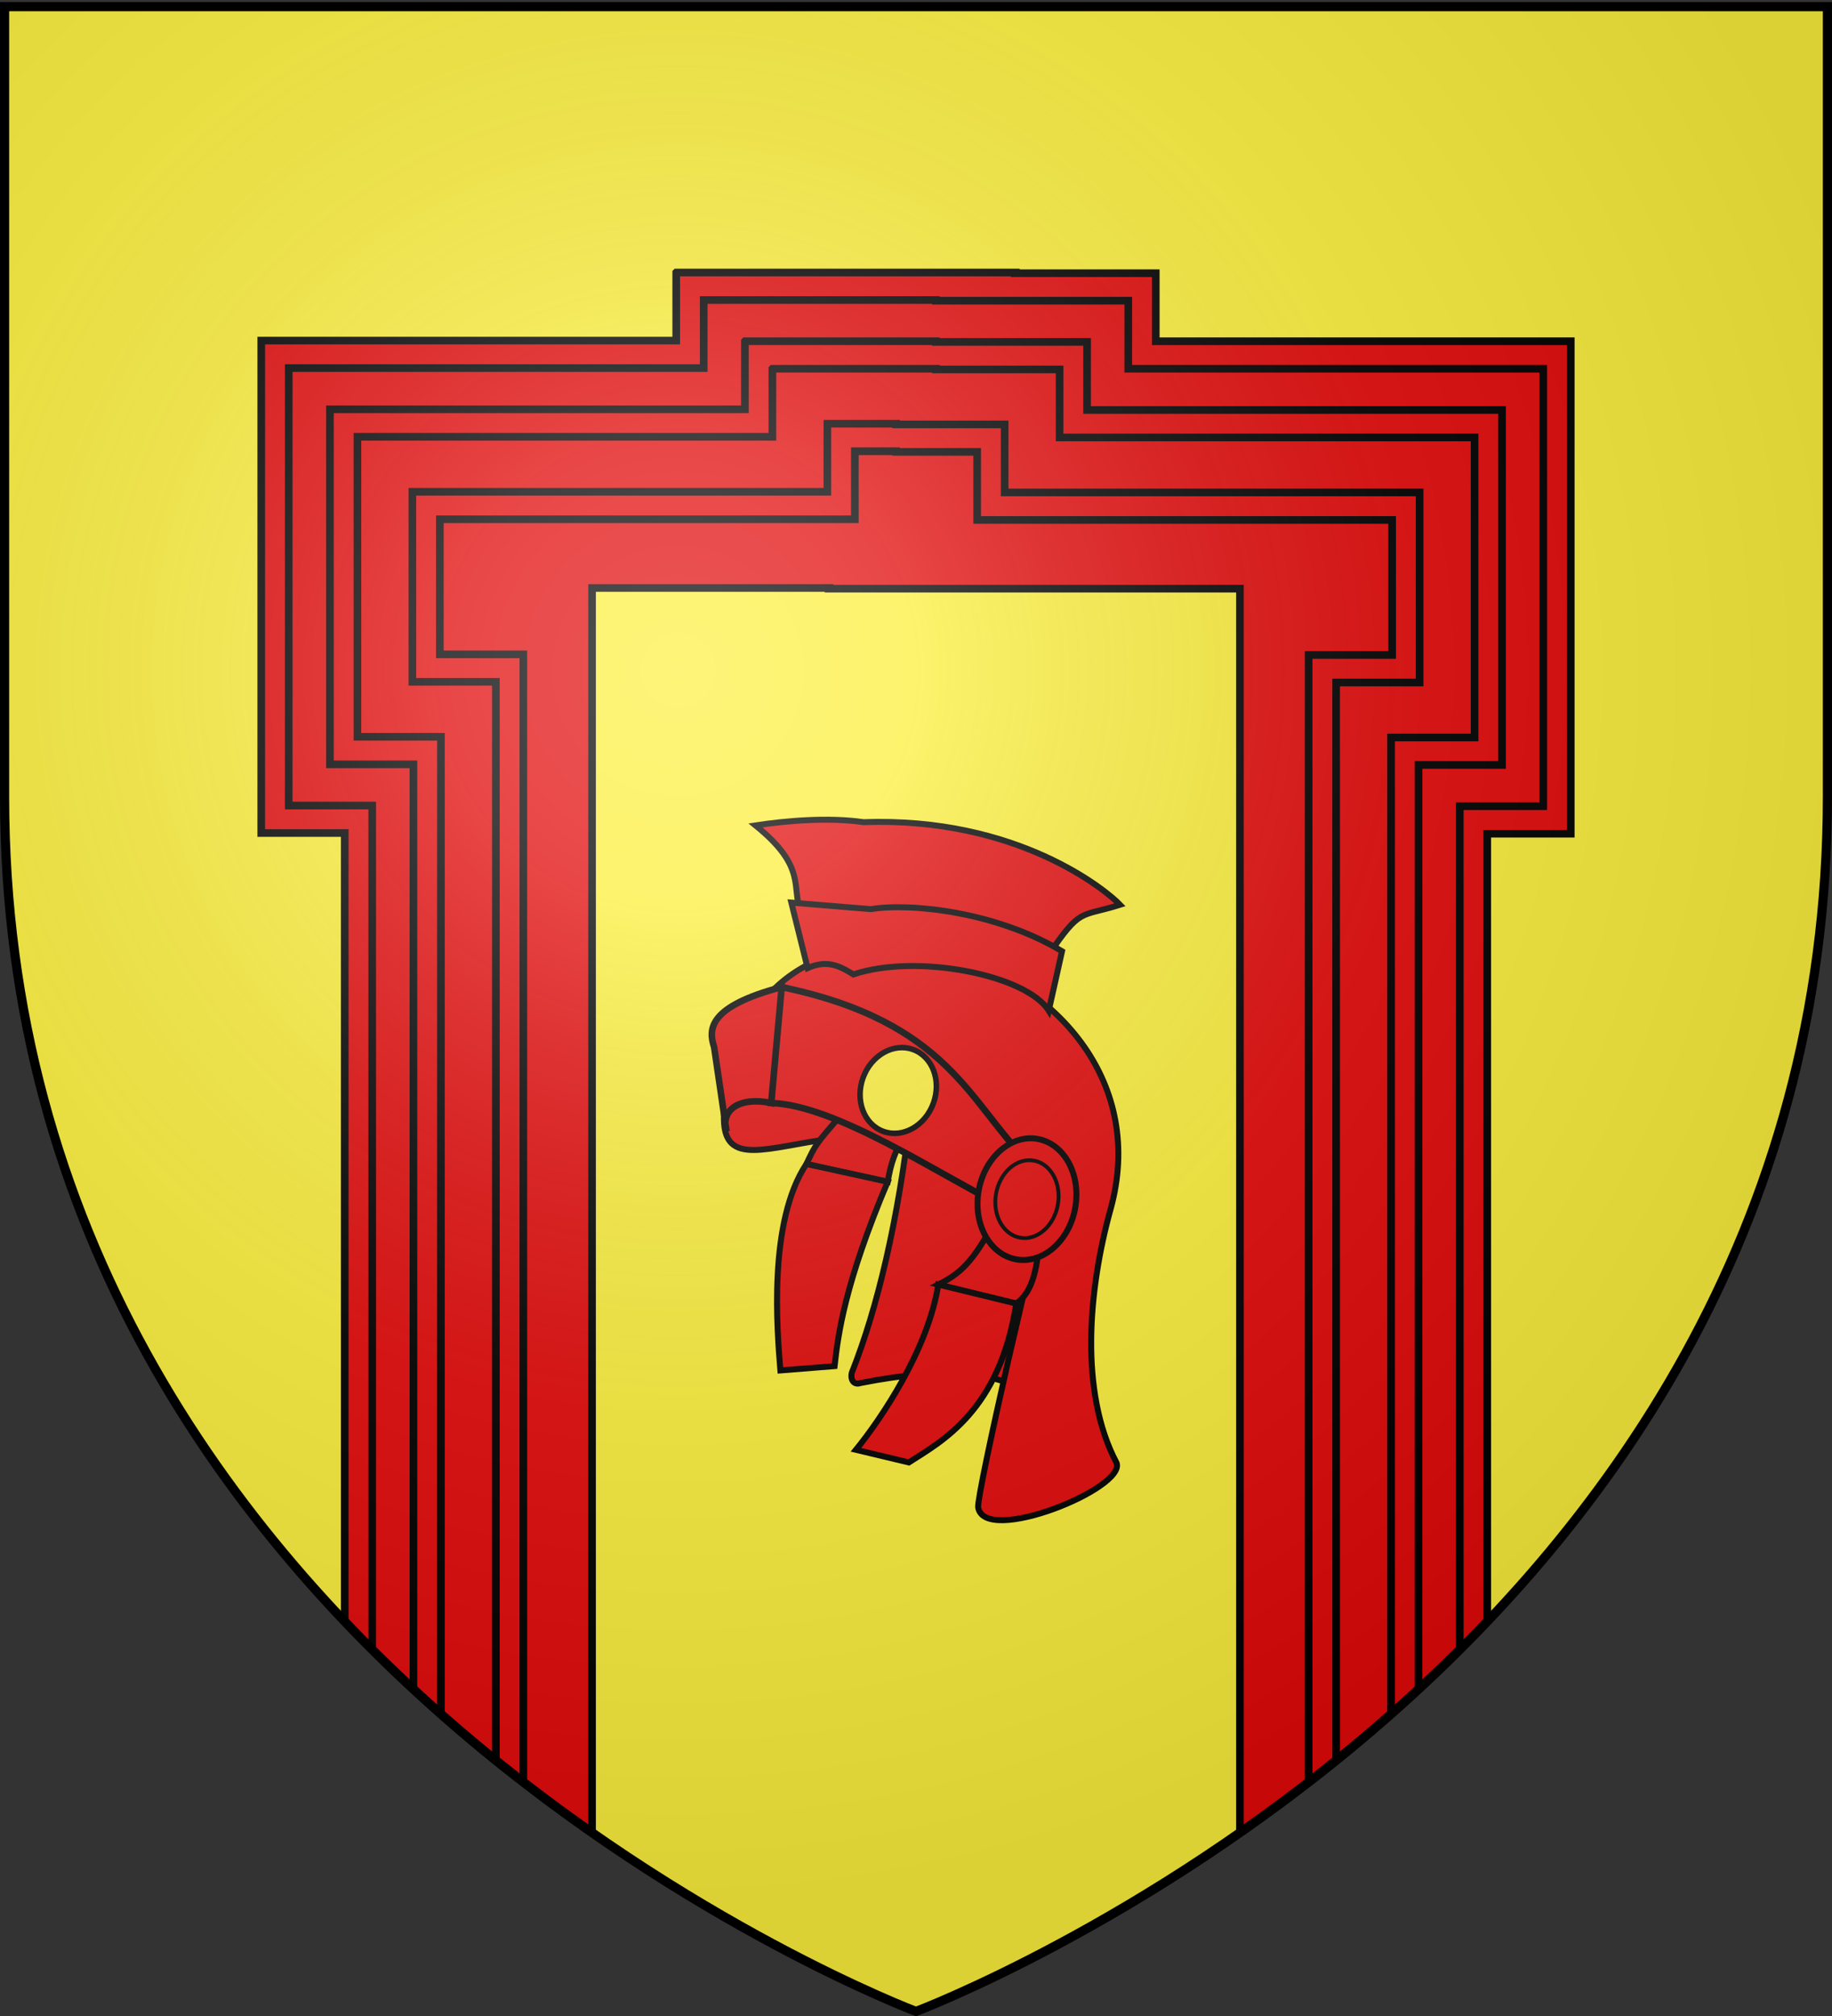
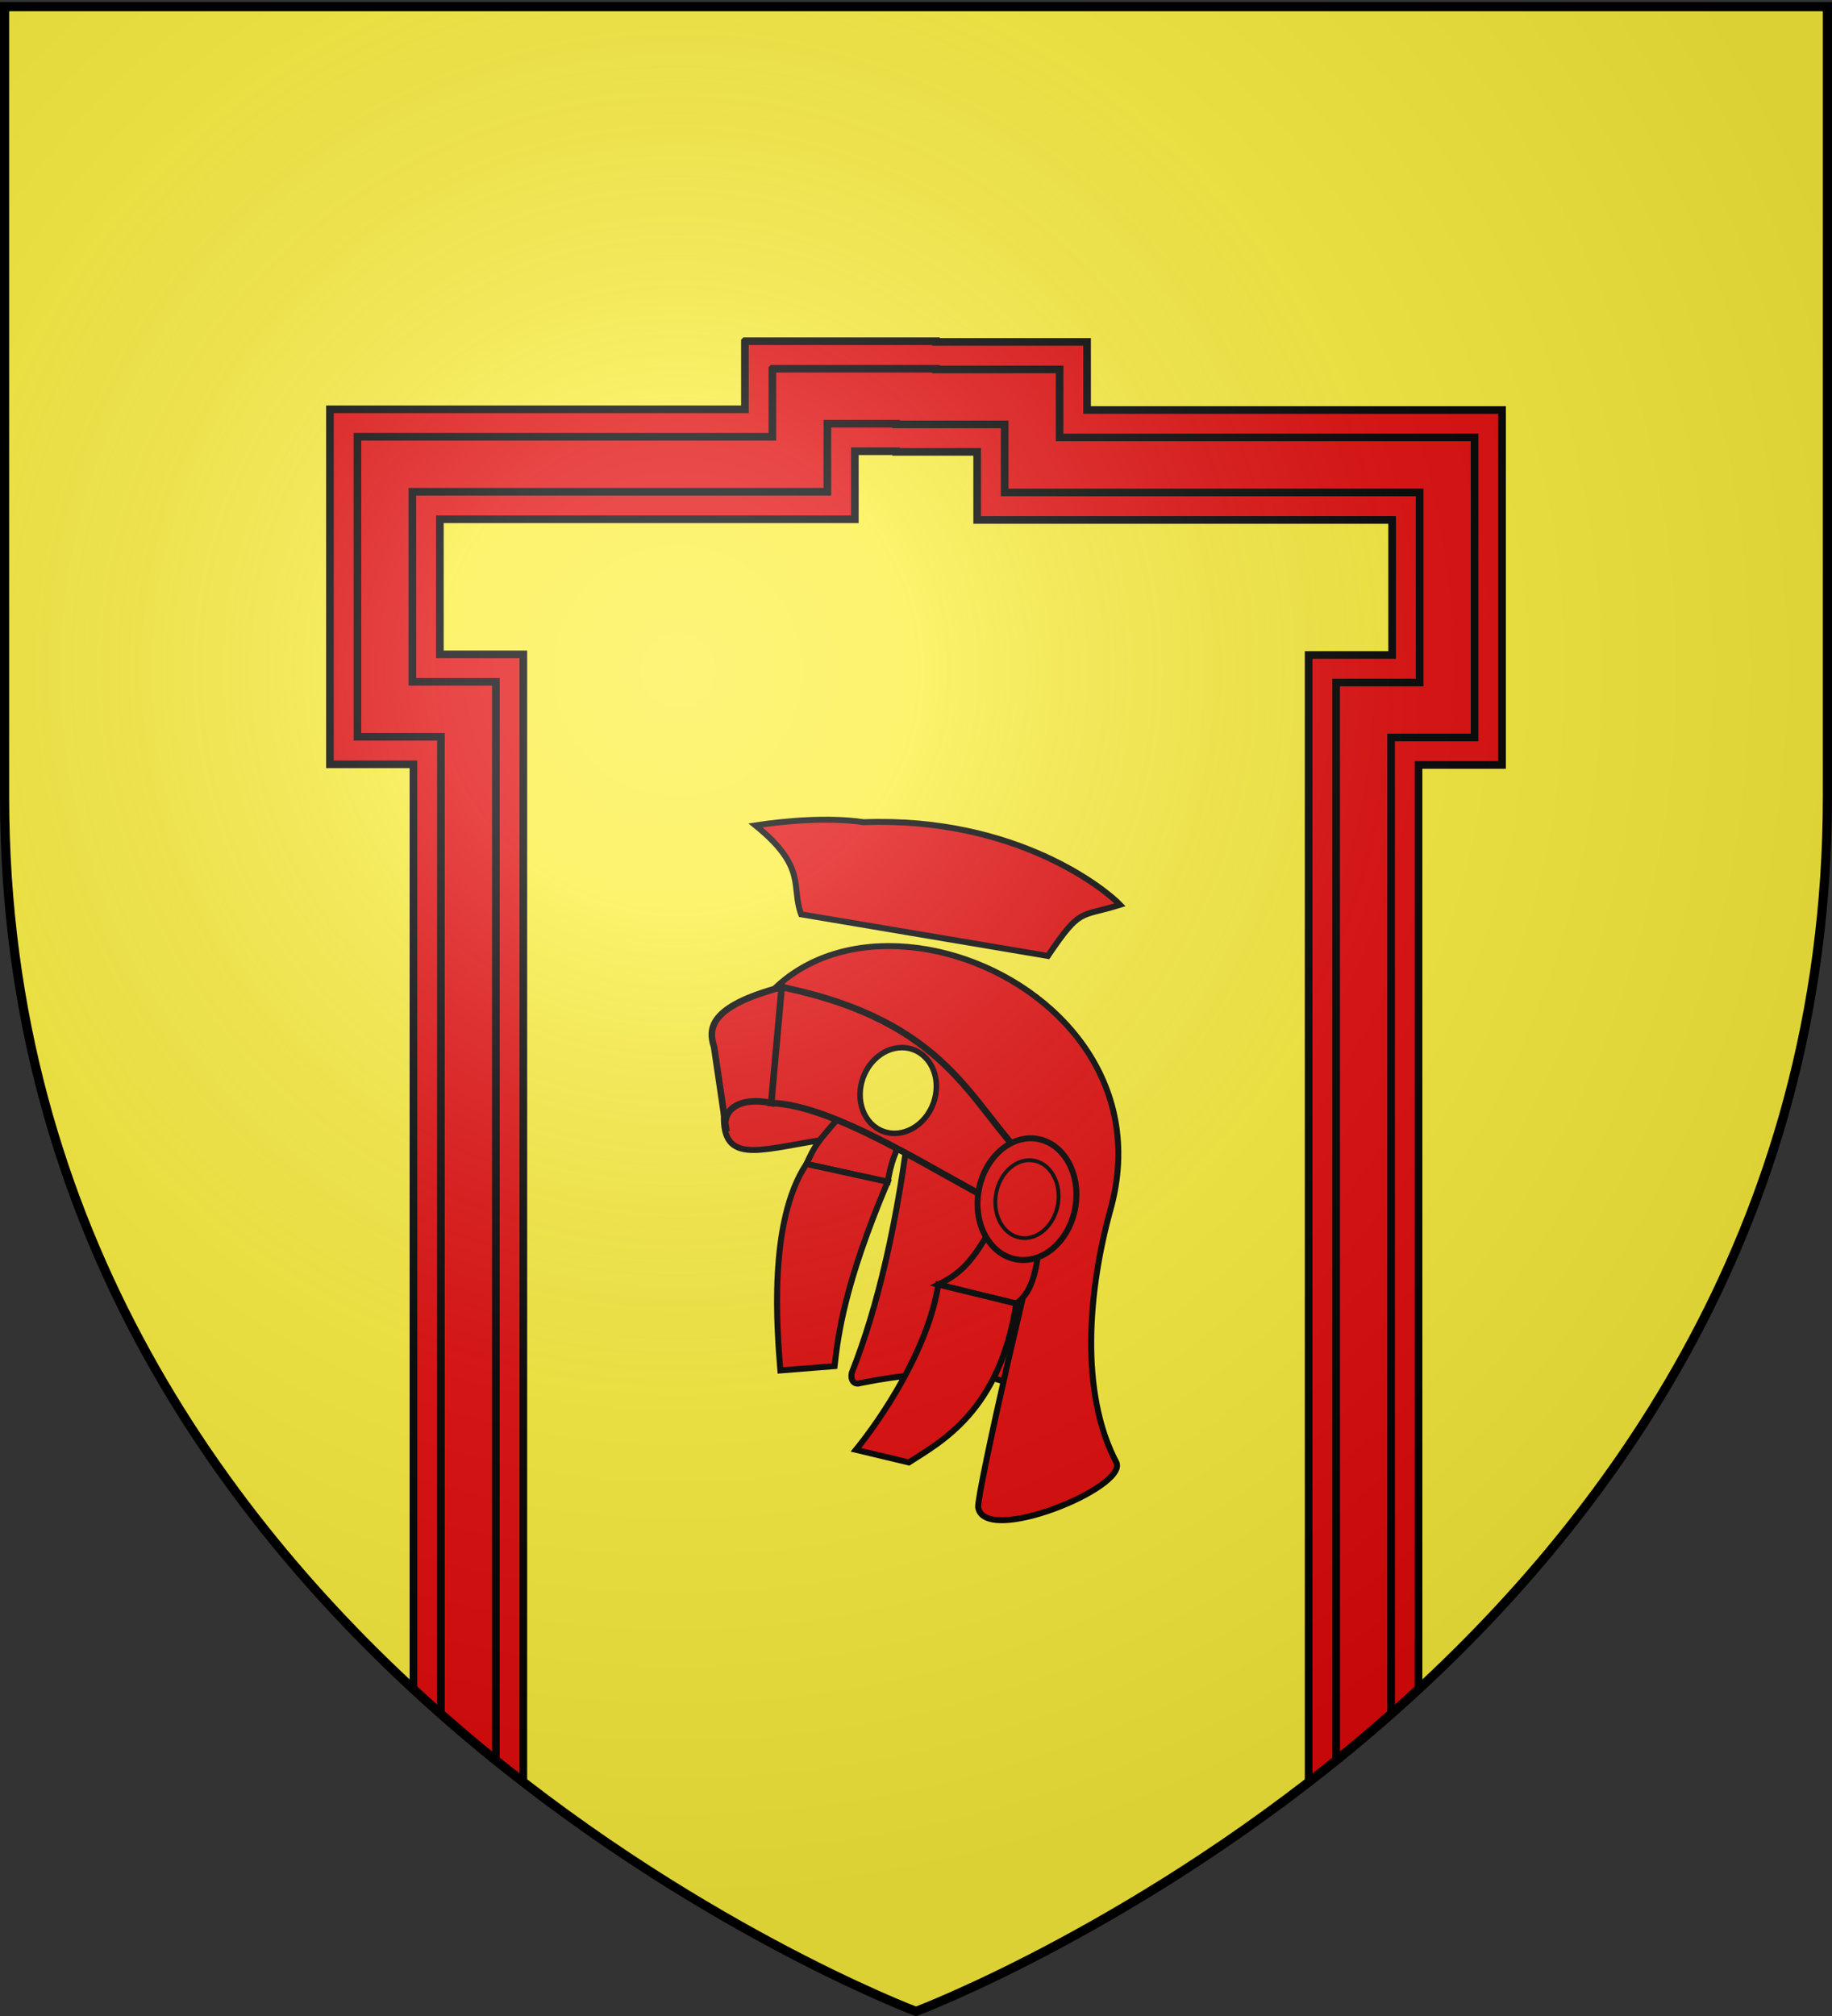
<svg xmlns="http://www.w3.org/2000/svg" xmlns:xlink="http://www.w3.org/1999/xlink" width="600" height="660" version="1.0">
  <rect width="100%" height="100%" fill="#333333" stroke="none" />
  <desc>Flag of Canton of Valais (Wallis)</desc>
  <defs>
    <g id="c">
-       <path id="b" d="M0 0v1h.5z" transform="rotate(18 3.157 -.5)" />
      <use xlink:href="#b" width="810" height="540" transform="scale(-1 1)" />
    </g>
    <g id="d">
      <use xlink:href="#c" width="810" height="540" transform="rotate(72)" />
      <use xlink:href="#c" width="810" height="540" transform="rotate(144)" />
    </g>
    <radialGradient xlink:href="#a" id="e" cx="221.445" cy="226.331" r="300" fx="221.445" fy="226.331" gradientTransform="matrix(1.353 0 0 1.349 -77.63 -85.747)" gradientUnits="userSpaceOnUse" />
    <linearGradient id="a">
      <stop offset="0" style="stop-color:white;stop-opacity:.314" />
      <stop offset=".19" style="stop-color:white;stop-opacity:.251" />
      <stop offset=".6" style="stop-color:#6b6b6b;stop-opacity:.125" />
      <stop offset="1" style="stop-color:black;stop-opacity:.125" />
    </linearGradient>
  </defs>
  <g style="display:inline">
    <path d="M300 658.5s298.5-112.32 298.5-397.772V2.176H1.5v258.552C1.5 546.18 300 658.5 300 658.5" style="fill:#fcef3c;fill-opacity:1;fill-rule:evenodd;stroke:none" />
  </g>
  <g style="display:inline">
-     <path d="M221.469 89.219V111.5H85.563v161.219h27.343v258.125c26.516 27.877 54.729 50.782 81 69.125V192.5h77.657l-.032.219h134.563v407.249c26.271-18.342 54.484-41.247 81-69.124V272.937h27.344V111.72H378.53V89.438H332.5l.031-.22H221.47z" style="font-size:medium;font-style:normal;font-variant:normal;font-weight:400;font-stretch:normal;text-indent:0;text-align:start;text-decoration:none;line-height:normal;letter-spacing:normal;word-spacing:normal;text-transform:none;direction:ltr;block-progression:tb;writing-mode:lr-tb;text-anchor:start;color:#000;fill:#e20909;fill-opacity:1;stroke:#000;stroke-width:2.5;stroke-miterlimit:4;stroke-opacity:1;stroke-dasharray:none;marker:none;visibility:visible;display:inline;overflow:visible;font-family:Bitstream Vera Sans;-inkscape-font-specification:Bitstream Vera Sans" />
-     <path d="M230.469 98.219V120.5H94.563v143.219h27.343v276.344c12.836 12.793 25.972 24.44 39 35.03V220.72h-27.344V147.5l332.876.219v73.219h-27.344v354.156c13.028-10.59 26.164-22.238 39-35.032V263.939h27.344v-143.22H369.53v-22.28h-63v-.22H230.47z" style="font-size:medium;font-style:normal;font-variant:normal;font-weight:400;font-stretch:normal;text-indent:0;text-align:start;text-decoration:none;line-height:normal;letter-spacing:normal;word-spacing:normal;text-transform:none;direction:ltr;block-progression:tb;writing-mode:lr-tb;text-anchor:start;color:#000;fill:#e20909;fill-opacity:1;stroke:#000;stroke-width:2.5;stroke-miterlimit:4;stroke-opacity:1;stroke-dasharray:none;marker:none;visibility:visible;display:inline;overflow:visible;font-family:Bitstream Vera Sans;-inkscape-font-specification:Bitstream Vera Sans" />
    <path d="M243.969 111.719V134H108.063v116.219h27.343V553a536 536 0 0 0 36 30.438v-369.22h-27.344V170H279.97v-22.281h13.5v.219h26.562v22.28h135.907v44.22h-27.344v369a536 536 0 0 0 36-30.438V250.438h27.344v-116.22H356.03v-22.28h-49.5v-.22H243.97z" style="font-size:medium;font-style:normal;font-variant:normal;font-weight:400;font-stretch:normal;text-indent:0;text-align:start;text-decoration:none;line-height:normal;letter-spacing:normal;word-spacing:normal;text-transform:none;direction:ltr;block-progression:tb;writing-mode:lr-tb;text-anchor:start;color:#000;fill:#e20909;fill-opacity:1;stroke:#000;stroke-width:2.5;stroke-miterlimit:4;stroke-opacity:1;stroke-dasharray:none;marker:none;visibility:visible;display:inline;overflow:visible;font-family:Bitstream Vera Sans;-inkscape-font-specification:Bitstream Vera Sans" />
    <path d="M252.969 120.719V143H117.063v98.219h27.343v319.906c6 5.294 12.011 10.354 18 15.188V223.219h-27.344V161H270.97v-22.281h22.5v.219h35.562v22.28h135.907v62.22h-27.344v352.875c5.989-4.834 12-9.894 18-15.188V241.438h27.344v-98.22H347.03v-22.28h-40.5v-.22H252.97z" style="font-size:medium;font-style:normal;font-variant:normal;font-weight:400;font-stretch:normal;text-indent:0;text-align:start;text-decoration:none;line-height:normal;letter-spacing:normal;word-spacing:normal;text-transform:none;direction:ltr;block-progression:tb;writing-mode:lr-tb;text-anchor:start;color:#000;fill:#e20909;fill-opacity:1;stroke:#000;stroke-width:2.5;stroke-miterlimit:4;stroke-opacity:1;stroke-dasharray:none;marker:none;visibility:visible;display:inline;overflow:visible;font-family:Bitstream Vera Sans;-inkscape-font-specification:Bitstream Vera Sans" />
  </g>
  <path d="M356.98 481.797c-12.893-18.386-16.406-40.597-75.171-29.01-2.167.77-3.388-1.08-2.83-3.408 8.469-21.274 15.156-49.86 19.241-84.703 0 0 57.153 14.367 56.645 17.249s1.64 99.194 2.115 99.872z" style="fill:#e20909;stroke:#000;stroke-width:1.953px;stroke-linecap:butt;stroke-linejoin:miter;stroke-opacity:1" />
-   <path d="M237.634 359.461c-6.483 43.01 43.974-14.754 106.258 30.76-4.207 12.12-24.151 99.442-23.537 103.255 2.03 12.592 48.525-6.233 45.333-14.566-12.252-23.138-9.233-56.858-1.981-82.964 22.996-82.782-116.033-126.099-126.073-36.485z" style="fill:#e20909;stroke:#000;stroke-width:1.953px;stroke-linecap:butt;stroke-linejoin:miter;stroke-opacity:1" />
+   <path d="M237.634 359.461c-6.483 43.01 43.974-14.754 106.258 30.76-4.207 12.12-24.151 99.442-23.537 103.255 2.03 12.592 48.525-6.233 45.333-14.566-12.252-23.138-9.233-56.858-1.981-82.964 22.996-82.782-116.033-126.099-126.073-36.485" style="fill:#e20909;stroke:#000;stroke-width:1.953px;stroke-linecap:butt;stroke-linejoin:miter;stroke-opacity:1" />
  <g style="display:inline">
    <path d="M411.54 147.96c-3.63 5.404-3.63 5.436-4.755 8.852l13.891 1.3c.163-3.274.606-5.357 2.019-8.397z" style="fill:#e20909;stroke:#000;stroke-width:1px;stroke-linecap:butt;stroke-linejoin:miter;stroke-opacity:1" transform="scale(1.953)rotate(7 -42.147 -2043.941)" />
    <path d="M406.785 156.812c-5.242 10.463-1.448 28.405-.118 34.882l8.933-1.827c-.058-5.33-.022-13.87 5.076-31.755z" style="fill:#e20909;stroke:#000;stroke-width:1px;stroke-linecap:butt;stroke-linejoin:miter;stroke-opacity:1" transform="scale(1.953)rotate(7 -42.147 -2043.941)" />
  </g>
  <path d="m358.909 116.812 1.498 17.677c-4.968-.15-7.482 2.4-5.96 5.436l-4.1-12.327c-1.359-2.528-1.92-5.927 8.562-10.786zM358.909 116.812c26.16.792 31.256 12.582 41.771 19.774l-2.996 7.19c-10.49-3.123-27.54-10.688-37.277-9.287z" style="fill:#e20909;stroke:#000;stroke-width:1px;stroke-linecap:butt;stroke-linejoin:miter;stroke-opacity:1" transform="rotate(10 100.639 -2655.775)scale(2.148)" />
  <g style="display:inline">
    <path d="M411.54 147.96c-.47 7.019-1.53 9.633-4.06 12.792l13.196-2.64c1.804-3.17.478-7.164-1.015-11.572z" style="fill:#e20909;stroke:#000;stroke-width:1px;stroke-linecap:butt;stroke-linejoin:miter;stroke-opacity:1" transform="scale(1.953)rotate(25 159.319 -376.095)" />
    <path d="M407.48 160.752c3.061 10.6.812 24.514-.813 30.942l8.933-1.827c3.44-5.452 10.19-14.228 5.076-31.755z" style="fill:#e20909;stroke:#000;stroke-width:1px;stroke-linecap:butt;stroke-linejoin:miter;stroke-opacity:1" transform="scale(1.953)rotate(25 159.319 -376.095)" />
  </g>
  <ellipse cx="399.403" cy="328.211" rx="16.06" ry="20.025" style="fill:#e20909;fill-opacity:1;stroke:#000;stroke-width:1.953;stroke-opacity:1" transform="rotate(10)" />
  <ellipse cx="399.403" cy="328.211" rx="10.278" ry="12.816" style="fill:#e20909;fill-opacity:1;stroke:#000;stroke-width:1.25;stroke-opacity:1" transform="rotate(10)" />
  <path d="M262.382 299.332c-3.373-9.158 2.063-15.326-14.943-29.11 9.836-1.513 23.97-2.736 35.4-1.05 50.333-1.848 79.542 22.373 83.99 27.03-13.193 4.2-12.737.616-23.64 16.755z" style="fill:#e20909;stroke:#000;stroke-width:1.953px;stroke-linecap:butt;stroke-linejoin:miter;stroke-opacity:1" />
-   <path d="m259.171 295.495 5.331 21.44c6.632-2.961 10.83-.462 15.009 2.077 20.617-6.974 56.615.136 63.966 11.848l4.35-19.44c-21.29-12.76-49.12-15.95-62.63-13.784z" style="display:inline;fill:#e20909;stroke:#000;stroke-width:1.953px;stroke-linecap:butt;stroke-linejoin:miter;stroke-opacity:1" />
  <ellipse cx="398.54" cy="234.856" rx="12.25" ry="14.261" style="display:inline;fill:#fcef3c;fill-opacity:1;stroke:#000;stroke-width:1.822;stroke-linejoin:bevel;stroke-miterlimit:4;stroke-dasharray:none;stroke-opacity:1" transform="rotate(20)" />
  <path d="M300 658.5s298.5-112.32 298.5-397.772V2.176H1.5v258.552C1.5 546.18 300 658.5 300 658.5" style="opacity:1;fill:url(#e);fill-opacity:1;fill-rule:evenodd;stroke:none;stroke-width:1px;stroke-linecap:butt;stroke-linejoin:miter;stroke-opacity:1" />
  <path d="M300 658.5S1.5 546.18 1.5 260.728V2.176h597v258.552C598.5 546.18 300 658.5 300 658.5z" style="opacity:1;fill:none;fill-opacity:1;fill-rule:evenodd;stroke:#000;stroke-width:3;stroke-linecap:butt;stroke-linejoin:miter;stroke-miterlimit:4;stroke-dasharray:none;stroke-opacity:1" />
</svg>